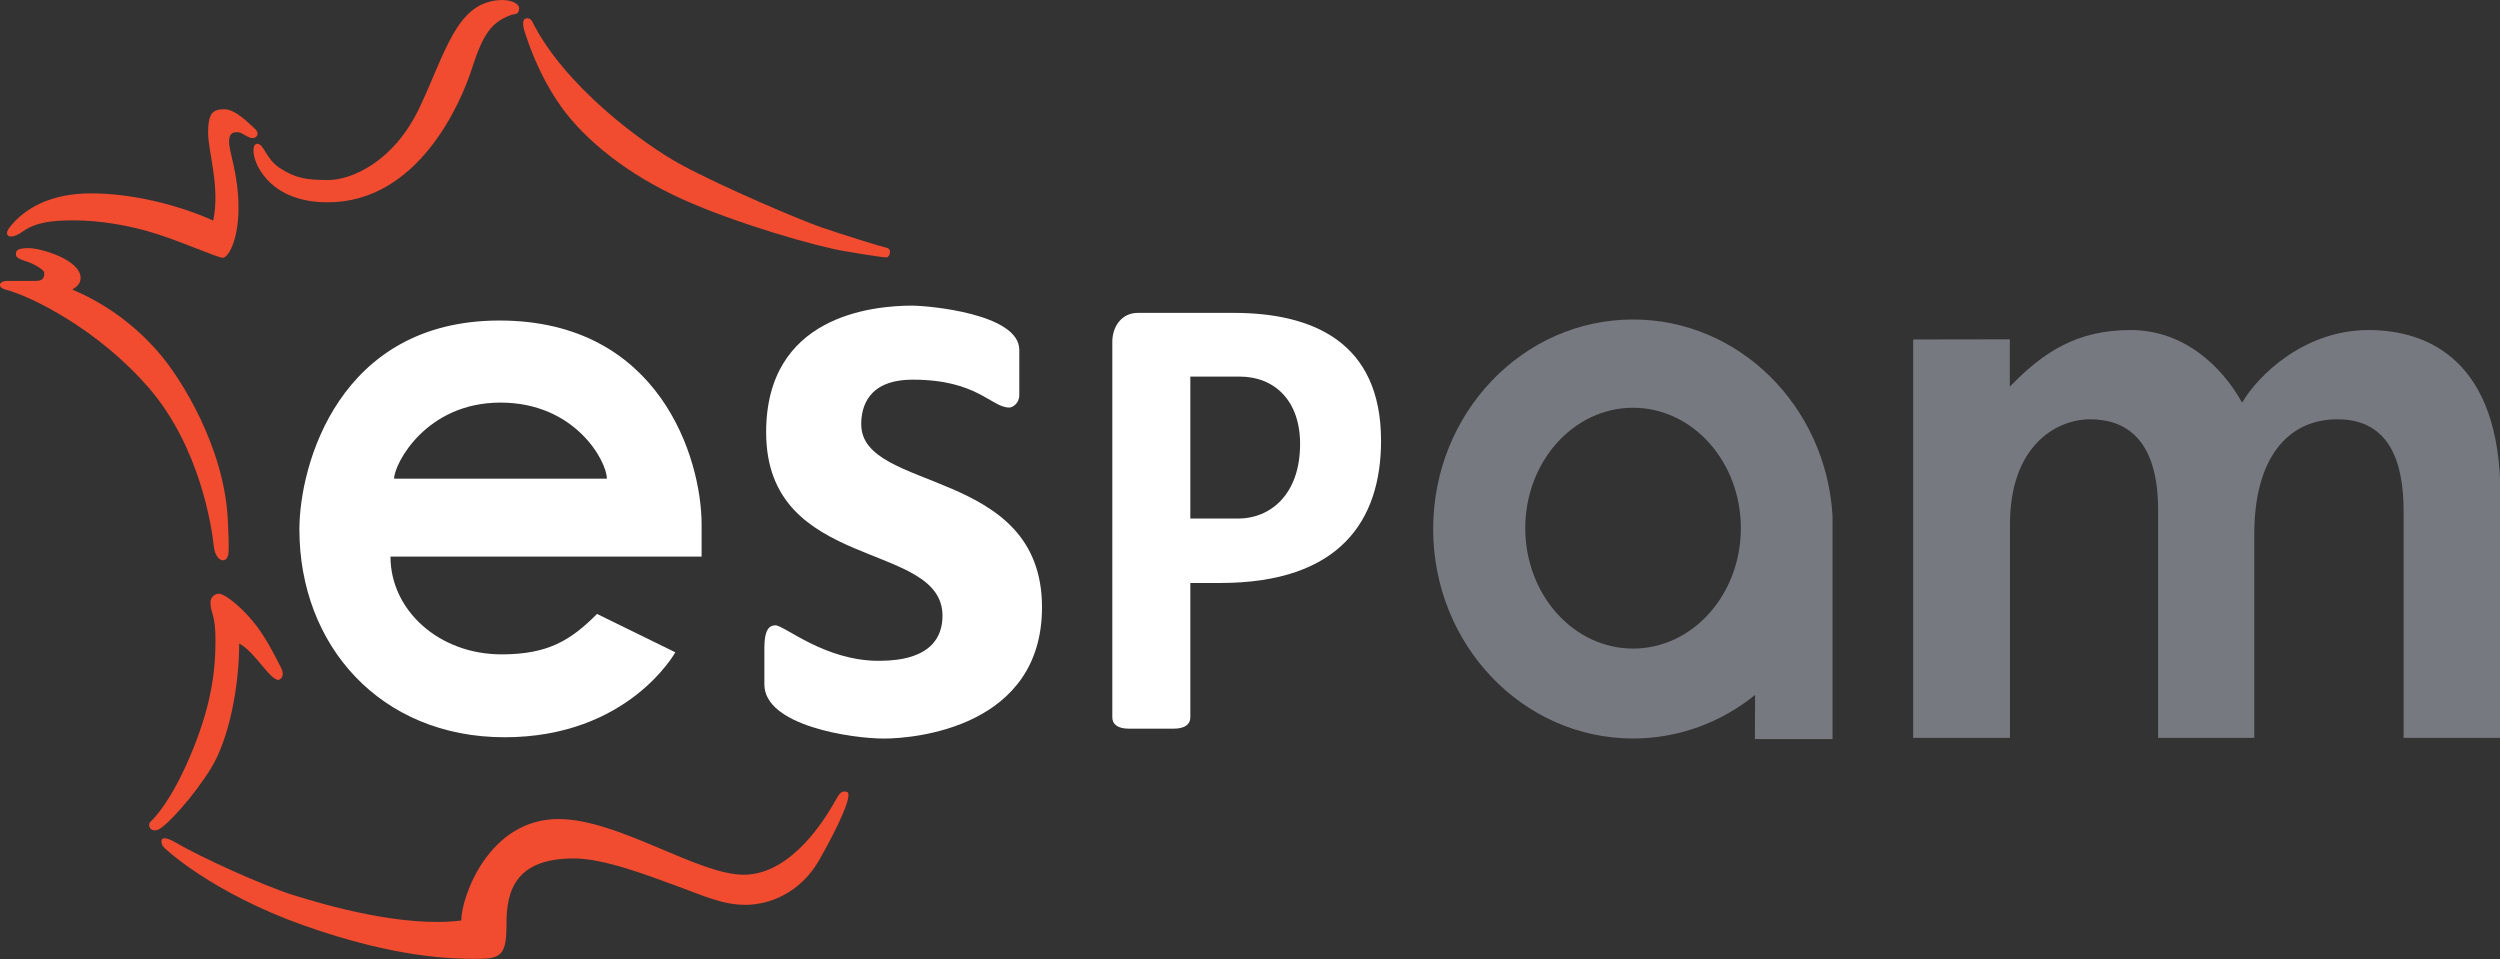
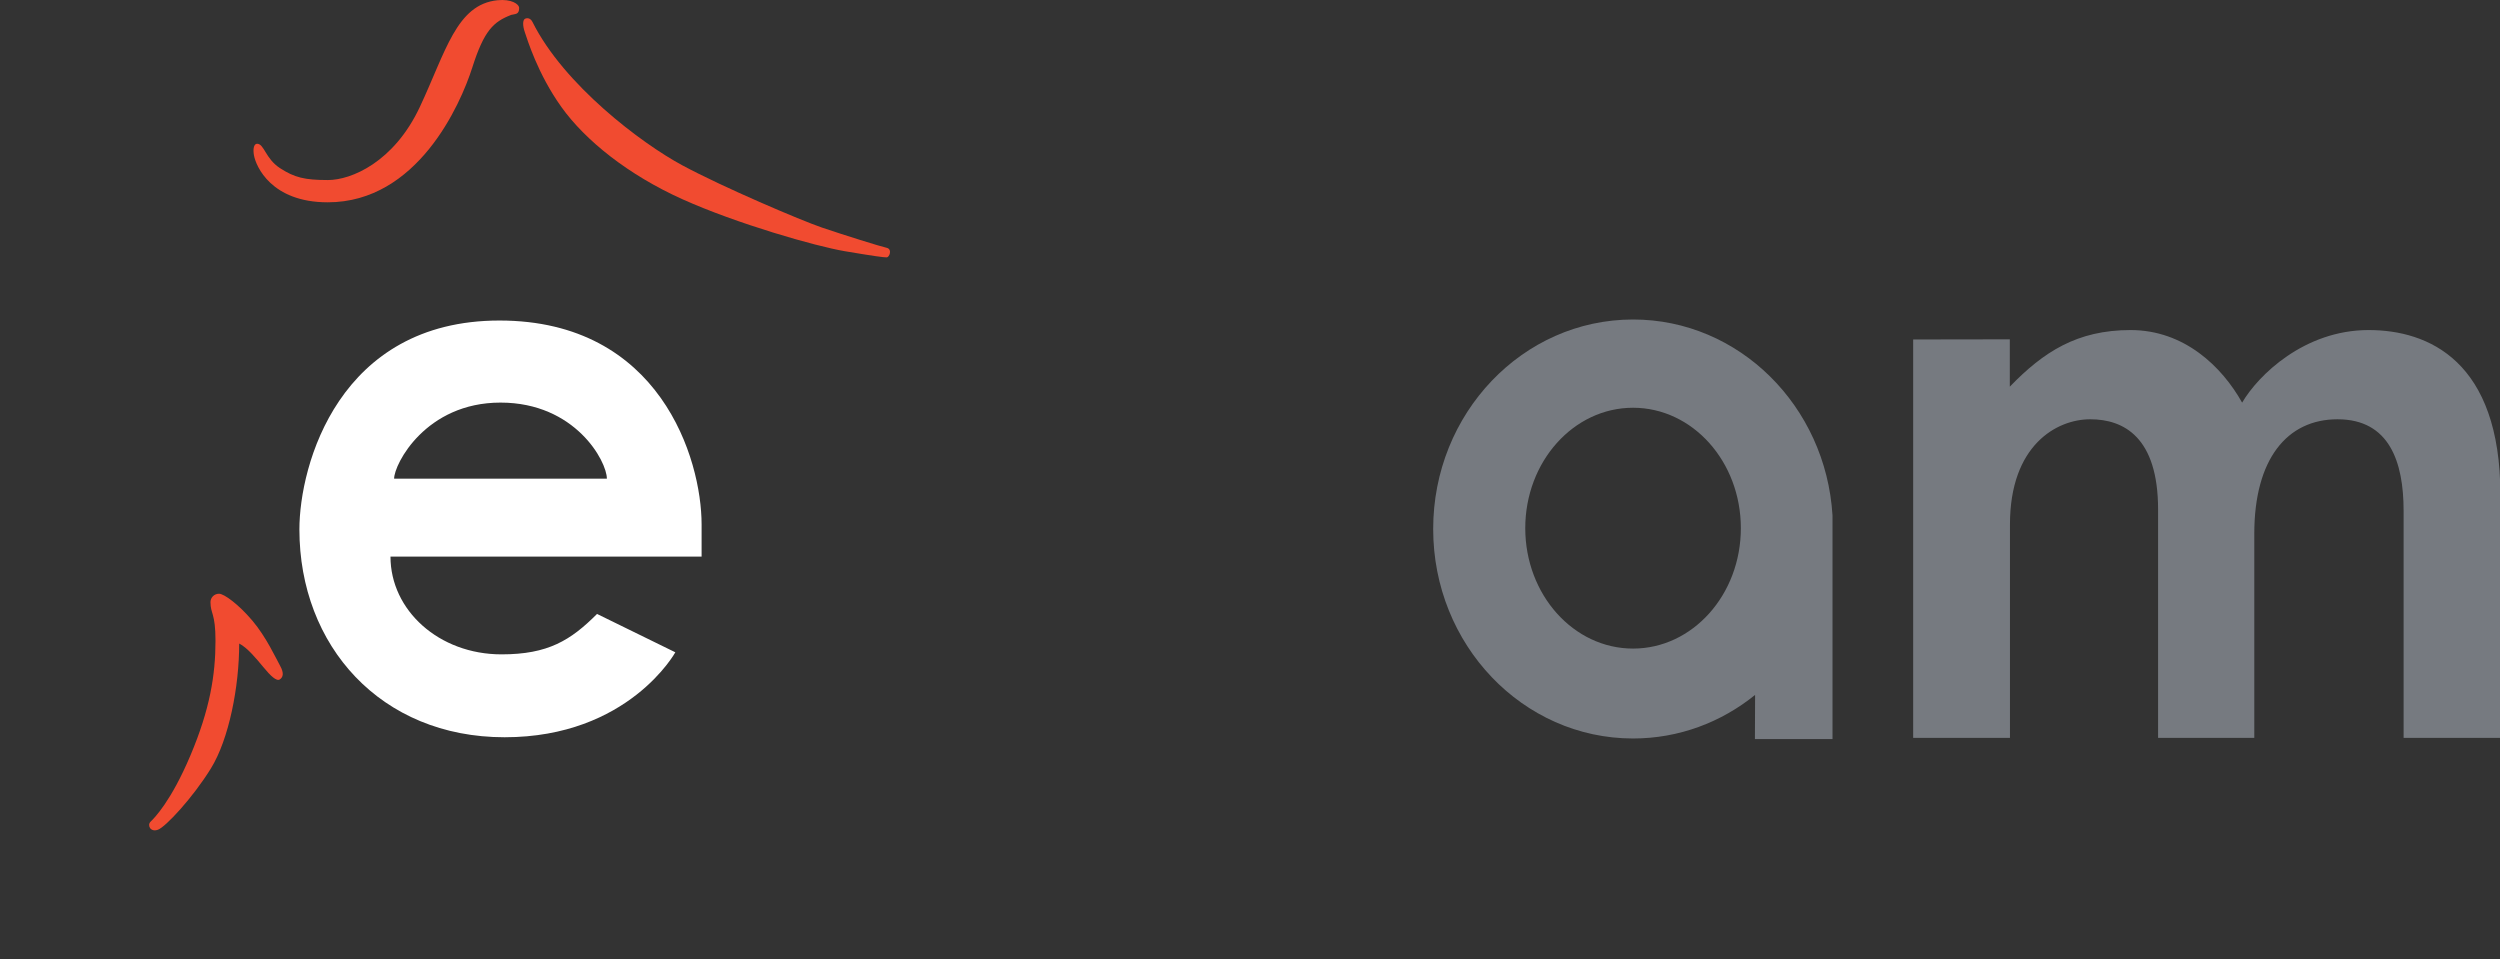
<svg xmlns="http://www.w3.org/2000/svg" width="104.69mm" height="40.159mm" version="1.1" viewBox="0 0 104.69 40.159">
  <rect x="0" y="0" width="104.69" height="40.159" fill="#333333" stroke="none" />
  <g transform="translate(-67.094 -71.302)">
    <g fill="#fff">
      <g transform="matrix(.353 0 0 -.37 88.053 88.161)">
        <path d="m0 0c-8.874 0-12.62-6.966-12.62-8.611h25.239c0 1.96-3.745 8.611-12.619 8.611m0.123-28.495c5.519 0 8.202 1.587 11.33 4.575l9.288-4.341s-5.554-9.615-20.257-9.615c-14.702 0-24.34 10.361-24.34 23.523 0 7.282 4.69 23.641 23.733 23.641s23.979-15.659 23.979-23.08v-3.641h-36.907c0-6.067 5.74-11.062 13.174-11.062" fill="#fff" />
      </g>
-       <path d="m105.32 84.102c0.605 0 4.458 0.324 4.458 1.854v1.893c0 0.35-0.284 0.519-0.42 0.519-0.753 0-1.333-1.167-4.038-1.167-1.877 0-2.161 1.141-2.161 1.867 0 2.879 7.57 1.763 7.57 7.664 0 5.019-5.31 5.498-6.62 5.498-1.309 0-5.006-0.523-5.006-2.269v-1.539c0-0.709 0.181-0.934 0.461-0.934 0.379 0 2.058 1.487 4.331 1.487 2.19 0 2.667-1.003 2.667-1.885 0-3.182-7.385-1.807-7.385-7.686 0-4.859 4.397-5.304 6.142-5.304" />
      <g transform="matrix(.353 0 0 -.37 116.94 87.072)">
-         <path d="m0 0v-16.067h5.697c3.72 0 7.325 2.652 7.325 8.436 0 4.936-3.052 7.631-7.179 7.631zm-9.253 3.944c0 1.68 1.073 3.267 3.034 3.267h11.342c9.428 0 17.502-3.314 17.502-14.469 0-8.961-4.807-16.102-19.089-16.102h-3.536v-15.216c0-0.747-0.606-1.272-1.972-1.272h-5.309c-1.365 0-1.972 0.525-1.972 1.272z" fill="#fff" />
-       </g>
+         </g>
    </g>
    <g transform="matrix(.353 0 0 -.37 135.48 88.377)">
      <path d="m0 0c-7.063 0-12.788-6.102-12.788-13.628 0-7.528 5.725-13.629 12.788-13.629s12.788 6.101 12.788 13.629c0 7.526-5.725 13.628-12.788 13.628m14.456-37.498 0.022 4.998c-4.005-3.092-9.027-4.932-14.478-4.932-13.096 0-23.711 10.615-23.711 23.71s10.615 23.71 23.711 23.71c12.58 0 22.873-9.799 23.661-22.181v-25.305z" fill="#767a80" />
    </g>
    <g transform="matrix(.353 0 0 -.37 147.21 85.518)">
      <path d="m0 0v-45.087h11.482v24.153c0 8.962 5.532 11.902 9.522 11.902s8.051-2.03 8.051-10.221v-25.834h11.412v23.103c0 8.401 3.85 12.952 9.871 12.952 6.162 0 7.842-4.83 7.842-10.361v-25.694h11.482v27.49c0 15.17-8.542 18.664-15.637 18.664-7.607 0-13.087-5.096-15.002-8.213-2.406 4.101-6.889 8.213-13.234 8.213-6.344 0-10.334-2.471-14.326-6.409v5.36z" fill="#767a80" />
    </g>
    <g transform="matrix(.353 0 0 -.37 89.393 72.223)">
      <path d="m0 0c-0.247 0.474-0.665 0.49-0.91 0.35s-0.28-0.735 0-1.505 1.505-4.691 4.341-8.471c2.835-3.781 7.911-7.667 14.352-10.433 6.441-2.765 15.787-5.32 19.253-5.88 3.465-0.561 4.621-0.701 4.971-0.701s0.7 0.946 0 1.086-5.146 1.47-7.632 2.275c-2.485 0.805-11.796 4.586-16.627 7.071-4.831 2.486-14.037 9.102-17.748 16.208" fill="#f14b30" />
    </g>
    <g transform="matrix(.353 0 0 -.37 88.504 71.925)">
      <path d="m0 0c-2.1-0.771-3.22-1.75-4.621-5.951-1.4-4.201-6.51-15.262-17.152-15.262-6.698 0-8.519 4.082-8.752 5.32-0.14 0.747 1e-3 1.307 0.374 1.307 0.84 0 0.98-1.68 2.707-2.754 1.727-1.073 2.941-1.353 5.694-1.353 2.754 0 7.818 2.007 10.898 8.261 3.081 6.254 4.341 11.622 9.219 12.089 1.626 0.155 2.567-0.42 2.567-0.887 0-0.747-0.467-0.653-0.934-0.77" fill="#f14b30" />
    </g>
    <g transform="matrix(.353 0 0 -.37 76.484 75.876)">
-       <path d="m0 0c-1.4 0-1.914-0.514-1.914-2.661s1.447-6.114 0.607-9.942c-4.34 1.868-9.802 3.081-14.516 3.081s-7.863-1.669-9.65-3.862c-0.77-0.945 0.035-1.505 1.576-0.455 1.54 1.05 3.465 1.26 6.091 1.26 2.625 0 6.406-0.455 10.046-1.61 3.641-1.155 7.001-2.625 7.596-2.625 0.596 0 1.856 1.89 1.856 5.67 0 3.781-1.12 6.301-1.12 7.456 0 1.156 0.665 1.086 1.085 1.086s1.163-0.667 1.688-0.667 0.935 0.518 0.27 1.078c-0.665 0.561-2.262 2.191-3.615 2.191" fill="#f14b30" />
-     </g>
+       </g>
    <g transform="matrix(.353 0 0 -.37 76.665 94.394)">
-       <path d="m0 0c0-1.505-1.552-1.342-1.762 0.653-0.21 1.996-1.61 11.097-7.631 17.784-6.021 6.686-14.037 10.455-17.071 11.201-1.143 0.327-0.63 0.98 0.14 0.98h3.454c1.074 0 1.003 0.631 1.003 0.934s-1.143 0.956-1.937 1.213c-0.793 0.257-1.423 0.42-1.423 0.84s0.093 0.724 1.517 0.724c1.423 0 6.161-1.308 6.161-3.384 0-0.653-0.491-1.003-0.98-1.307 4.714-1.914 8.121-4.714 10.501-7.421 2.381-2.707 7.468-10.315 7.935-18.53 0.093-1.54 0.14-3.081 0.093-3.687" fill="#f14b30" />
-     </g>
+       </g>
    <g transform="matrix(.353 0 0 -.37 76.118 98.134)">
      <path d="m0 0c0-3.886-0.665-7.771-2.976-12.987-2.31-5.216-4.305-7.106-4.725-7.491-0.421-0.385-0.035-1.226 0.875-0.91 0.91 0.315 4.131 3.617 6.278 6.931 2.147 3.313 3.36 9.241 3.36 14.142 0.934-0.455 1.984-1.645 2.859-2.661 0.875-1.015 1.575-1.645 1.96-1.399 0.385 0.245 0.525 0.699 0.035 1.54-0.49 0.84-1.645 3.255-3.291 5.11-1.645 1.856-3.36 3.046-3.955 3.046s-1.015-0.455-1.015-0.945c0-1.367 0.595-1.216 0.595-4.376" fill="#f14b30" />
    </g>
    <g transform="matrix(.353 0 0 -.37 91.122 107.25)">
-       <path d="m0 0c3.571 0 8.682-1.89 12.112-3.081 3.43-1.19 5.531-2.17 8.261-2.17 2.731 0 6.464 1.26 8.752 5.087 2.287 3.828 4.061 7.515 3.267 7.702-0.793 0.187-0.934-0.327-1.634-1.447s-4.76-7.935-10.595-7.935c-5.461 0-14.889 6.302-21.983 6.302-8.308 0-11.529-8.869-11.529-11.482-6.907-0.841-16.242 1.773-19.976 2.893-3.734 1.121-11.155 4.387-13.722 5.835-2.31 1.301-1.914 0.046-1.727-0.281 0.186-0.326 5.974-5.367 16.755-9.008 10.782-3.64 17.363-3.78 20.397-3.78s3.641 0.373 3.641 4.014 1.026 7.351 7.981 7.351" fill="#f14b30" />
-     </g>
+       </g>
  </g>
</svg>